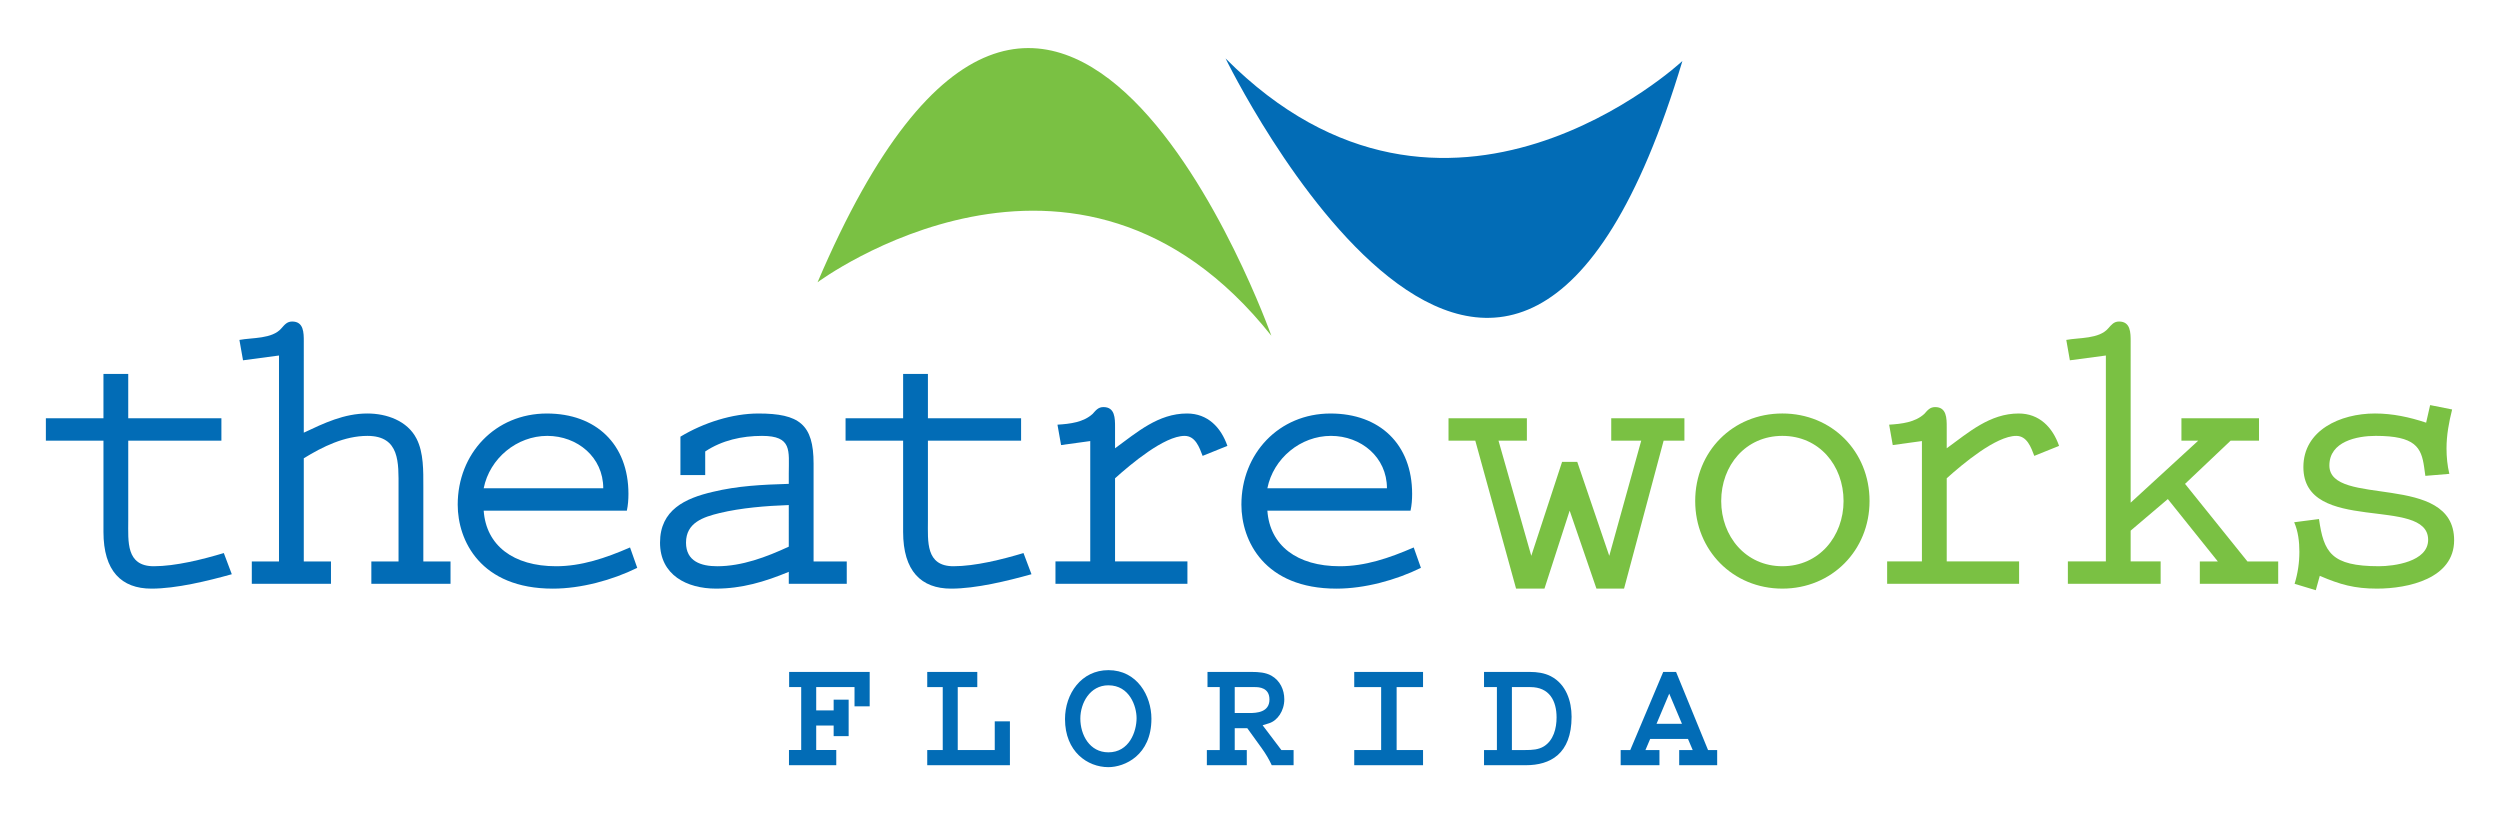
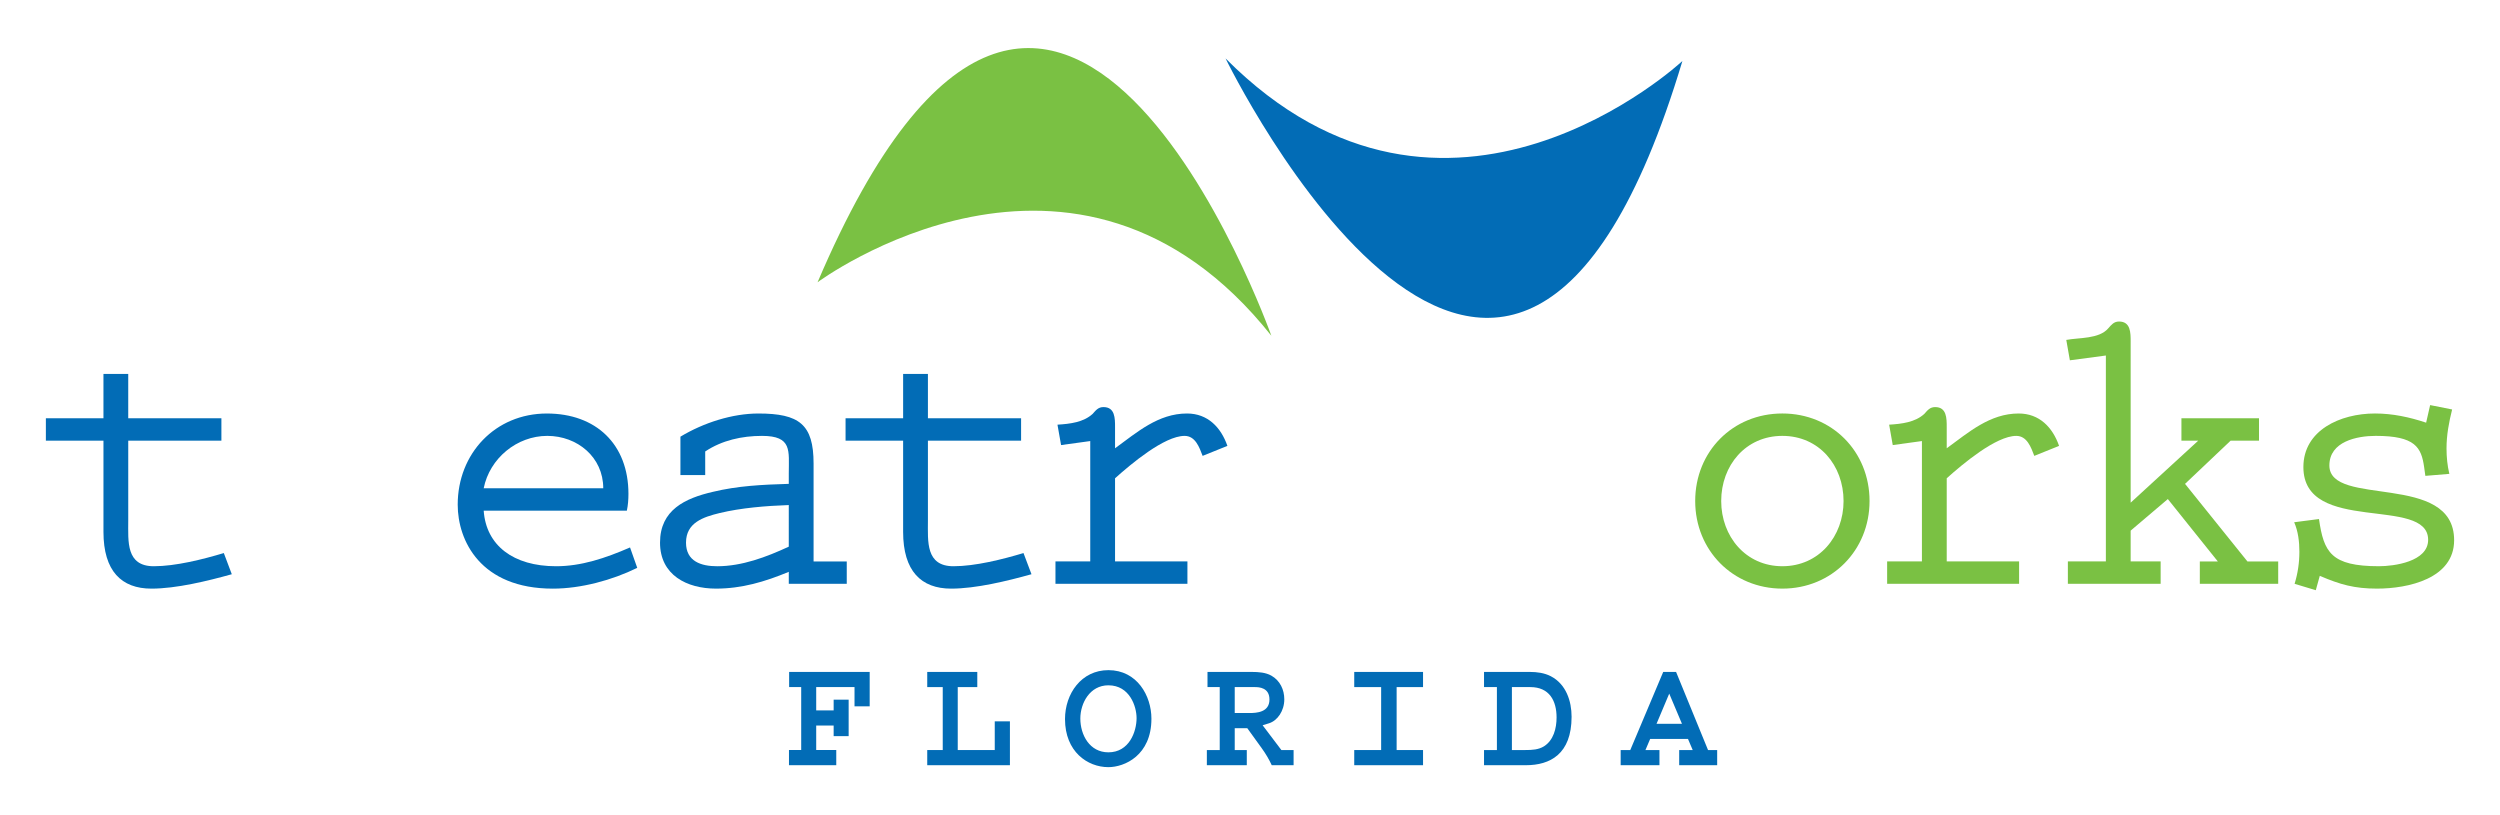
<svg xmlns="http://www.w3.org/2000/svg" version="1.1" id="Layer_1" x="0px" y="0px" width="276px" height="90px" viewBox="0 0 276 90" enable-background="new 0 0 276 90" xml:space="preserve">
  <g>
    <g>
      <path fill="#026CB6" d="M14.158,46.18h10.285v2.471H14.158v8.828c0,2.297-0.266,5.033,2.825,5.033c2.383,0,5.386-0.75,7.726-1.455    l0.882,2.338c-2.691,0.75-6.137,1.59-8.874,1.59c-3.311,0-5.295-1.943-5.295-6.27V48.65H5.064V46.18h6.357v-4.901h2.736V46.18z" />
-       <path fill="#026CB6" d="M33.537,47.768c2.25-1.061,4.457-2.118,7.02-2.118c2.117,0,4.414,0.793,5.43,2.782    c0.793,1.543,0.749,3.572,0.749,5.295v8.256h3.002v2.471h-8.741v-2.471h3.002v-8.168c0-2.691,0.176-5.693-3.441-5.693    c-2.518,0-4.944,1.191-7.02,2.473v11.389h3.002v2.471h-8.741v-2.471h3.002V39.248l-3.972,0.529l-0.398-2.25    c1.412-0.268,3.619-0.088,4.635-1.281c0.354-0.396,0.617-0.75,1.191-0.75c1.281,0,1.281,1.236,1.281,2.207V47.768z" />
      <path fill="#026CB6" d="M53.4,56.375c0.266,3.84,3.268,6.137,7.99,6.137c2.78,0,5.43-0.883,8.166-2.074l0.795,2.252    c-2.78,1.367-6.225,2.295-9.314,2.295c-7.99,0-10.506-5.299-10.506-9.271c0-5.648,4.148-10.063,9.845-10.063    c5.429,0,9.004,3.399,9.004,8.872c0,0.619-0.044,1.236-0.175,1.854H53.4z M66.599,53.904c0-3.443-2.869-5.783-6.18-5.783    c-3.354,0-6.357,2.473-7.02,5.783H66.599z" />
      <path fill="#026CB6" d="M87.082,63.129c-2.648,1.104-5.209,1.855-8.035,1.855c-3.221,0-6.18-1.502-6.18-5.076    c0-3.621,2.781-4.9,5.827-5.607c2.737-0.662,5.431-0.795,8.388-0.883v-1.146c0-2.518,0.396-4.15-2.957-4.15    c-2.208,0-4.415,0.484-6.27,1.721v2.605h-2.736v-4.24c2.56-1.543,5.738-2.557,8.607-2.557c4.503,0,6.093,1.192,6.093,5.518v10.814    h3.663v2.471h-6.4V63.129z M87.082,55.758c-2.518,0.088-5.254,0.311-7.637,0.883c-1.811,0.441-3.709,1.061-3.709,3.268    c0,2.074,1.678,2.604,3.443,2.604c2.737,0,5.431-1.016,7.902-2.162V55.758z" />
      <path fill="#026CB6" d="M102.442,46.18h10.286v2.471h-10.286v8.828c0,2.297-0.265,5.033,2.826,5.033    c2.383,0,5.385-0.75,7.726-1.455l0.882,2.338c-2.692,0.75-6.136,1.59-8.872,1.59c-3.311,0-5.299-1.943-5.299-6.27V48.65h-6.355    V46.18h6.355v-4.901h2.737V46.18z" />
      <path fill="#026CB6" d="M123.101,61.982h7.99v2.471h-14.568v-2.471h3.84V48.693l-3.221,0.443l-0.398-2.252    c1.412-0.088,2.871-0.264,3.885-1.192c0.354-0.398,0.619-0.75,1.193-0.75c1.279,0,1.279,1.237,1.279,2.208v2.34    c2.428-1.766,4.768-3.84,7.945-3.84c2.297,0,3.752,1.543,4.459,3.575l-2.736,1.104c-0.354-0.928-0.795-2.207-1.988-2.207    c-2.25,0-5.957,3.135-7.68,4.68V61.982z" />
-       <path fill="#026CB6" d="M139.918,56.375c0.266,3.84,3.268,6.137,7.992,6.137c2.781,0,5.428-0.883,8.164-2.074l0.795,2.252    c-2.781,1.367-6.223,2.295-9.314,2.295c-7.988,0-10.504-5.299-10.504-9.271c0-5.648,4.149-10.063,9.844-10.063    c5.43,0,9.004,3.399,9.004,8.872c0,0.619-0.043,1.236-0.176,1.854H139.918z M153.119,53.904c0-3.443-2.871-5.783-6.182-5.783    c-3.354,0-6.355,2.473-7.02,5.783H153.119z" />
-       <path fill="#7AC143" d="M168.568,46.18v2.471h-3.133l3.619,12.713l3.4-10.373h1.676l3.533,10.373l3.529-12.713h-3.311V46.18h8.078    v2.471h-2.295l-4.369,16.334h-3.047l-2.957-8.609l-2.783,8.609h-3.133l-4.502-16.334h-2.957V46.18H168.568z" />
      <path fill="#7AC143" d="M187.15,55.314c0-5.473,4.15-9.665,9.623-9.665c5.475,0,9.625,4.192,9.625,9.665    c0,5.432-4.15,9.67-9.625,9.67C191.301,64.984,187.15,60.746,187.15,55.314z M203.529,55.314c0-3.928-2.693-7.193-6.756-7.193    c-4.059,0-6.752,3.266-6.752,7.193c0,3.887,2.693,7.197,6.752,7.197C200.836,62.512,203.529,59.201,203.529,55.314z" />
      <path fill="#7AC143" d="M214.918,61.982h7.99v2.471H208.34v-2.471h3.84V48.693l-3.221,0.443l-0.398-2.252    c1.412-0.088,2.871-0.264,3.885-1.192c0.354-0.398,0.619-0.75,1.193-0.75c1.279,0,1.279,1.237,1.279,2.208v2.34    c2.428-1.766,4.768-3.84,7.945-3.84c2.297,0,3.752,1.543,4.459,3.575l-2.736,1.104c-0.355-0.928-0.795-2.207-1.988-2.207    c-2.25,0-5.957,3.135-7.68,4.68V61.982z" />
      <path fill="#7AC143" d="M235.225,55.494l7.459-6.844h-1.854V46.18h8.564v2.471h-3.135l-5.031,4.768l6.887,8.564h3.398v2.471    h-8.652v-2.471h1.986l-5.518-6.887l-4.105,3.486v3.4h3.311v2.471h-10.242v-2.471h4.195V39.248l-3.975,0.529l-0.396-2.25    c1.412-0.268,3.619-0.088,4.635-1.281c0.354-0.396,0.619-0.75,1.191-0.75c1.281,0,1.281,1.236,1.281,2.207V55.494z" />
      <path fill="#7AC143" d="M268.287,44.722l2.428,0.484c-0.354,1.415-0.619,2.827-0.619,4.284c0,0.971,0.09,1.896,0.311,2.824    l-2.648,0.221l-0.135-0.971c-0.309-2.164-0.969-3.443-5.34-3.443c-2.076,0-5.121,0.617-5.121,3.266    c0,4.682,13.773,0.662,13.773,8.256c0,4.238-5.076,5.342-8.521,5.342c-2.471,0-4.059-0.443-6.311-1.412l-0.441,1.588l-2.34-0.707    c0.354-1.146,0.529-2.338,0.529-3.531c0-1.104-0.131-2.25-0.574-3.266l2.738-0.354c0.529,3.666,1.324,5.209,6.621,5.209    c1.633,0,5.43-0.486,5.43-2.914c0-4.9-13.773-0.529-13.773-8.033c0-4.062,4.062-5.915,7.902-5.915c1.943,0,3.797,0.397,5.65,1.014    L268.287,44.722z" />
    </g>
    <path fill="#026CB6" d="M135.302,6.45c0,0,31.245,64.257,50.436,0.284C185.738,6.734,159.727,31.009,135.302,6.45z" />
    <path fill="#7AC143" d="M140.357,37.066c0,0-23.902-67.342-50.098-5.904C90.259,31.162,118.818,9.939,140.357,37.066z" />
    <path fill="#026CB6" d="M94.339,77.98v-2.125h-4.23v2.574h1.926v-1.188h1.656v4.031h-1.656v-1.17h-1.926v2.701h2.215v1.674h-5.221   v-1.674h1.35v-6.949h-1.332v-1.674h8.893v3.799H94.339z" />
    <path fill="#026CB6" d="M102.367,84.479v-1.674h1.711v-6.949h-1.711v-1.674h5.526v1.674h-2.159v6.949h4.086v-3.168h1.674v4.842   H102.367z" />
    <path fill="#026CB6" d="M122.365,84.693c-2.305,0-4.788-1.709-4.788-5.309c0-2.791,1.8-5.4,4.788-5.4   c3.168,0,4.752,2.826,4.752,5.363C127.117,83.398,124.147,84.693,122.365,84.693z M122.365,75.658c-2.053,0-3.096,1.98-3.096,3.672   c0,1.801,1.025,3.727,3.096,3.727c2.305,0,3.113-2.287,3.113-3.781C125.478,77.998,124.722,75.658,122.365,75.658z" />
    <path fill="#026CB6" d="M140.4,84.479c-0.287-0.631-0.684-1.297-1.115-1.891l-1.584-2.195h-1.387v2.412h1.332v1.674h-4.409v-1.674   h1.421v-6.949h-1.35v-1.674h4.896c0.738,0,1.53,0.055,2.161,0.414c0.953,0.541,1.422,1.549,1.422,2.611   c0,1.277-0.756,2.357-1.691,2.645l-0.703,0.217l2.07,2.736h1.35v1.674H140.4z M138.546,75.855h-2.232v2.863h1.621   c0.791,0,2.213-0.072,2.213-1.494C140.148,75.91,138.996,75.855,138.546,75.855z" />
    <path fill="#026CB6" d="M149.508,84.479v-1.674h2.971v-6.949h-2.971v-1.674h7.596v1.674h-2.916v6.949h2.916v1.674H149.508z" />
    <path fill="#026CB6" d="M168.463,84.479h-4.627v-1.674h1.422v-6.949h-1.422v-1.674h5.059c0.791,0,1.602,0.109,2.305,0.469   c1.709,0.881,2.303,2.771,2.303,4.482C173.502,83.254,171.127,84.479,168.463,84.479z M168.949,75.855h-2.035v6.949h1.477   c0.773,0,1.457-0.037,2.07-0.414c1.043-0.666,1.385-1.963,1.385-3.186C171.846,77.369,171.055,75.855,168.949,75.855z" />
    <path fill="#026CB6" d="M183.619,74.182h1.42l3.529,8.623h1.008v1.674h-4.193v-1.674h1.492l-0.521-1.225h-4.176l-0.521,1.225h1.547   v1.674h-4.283v-1.674h1.062L183.619,74.182z M184.283,76.576l-1.402,3.33h2.807L184.283,76.576z" />
  </g>
</svg>